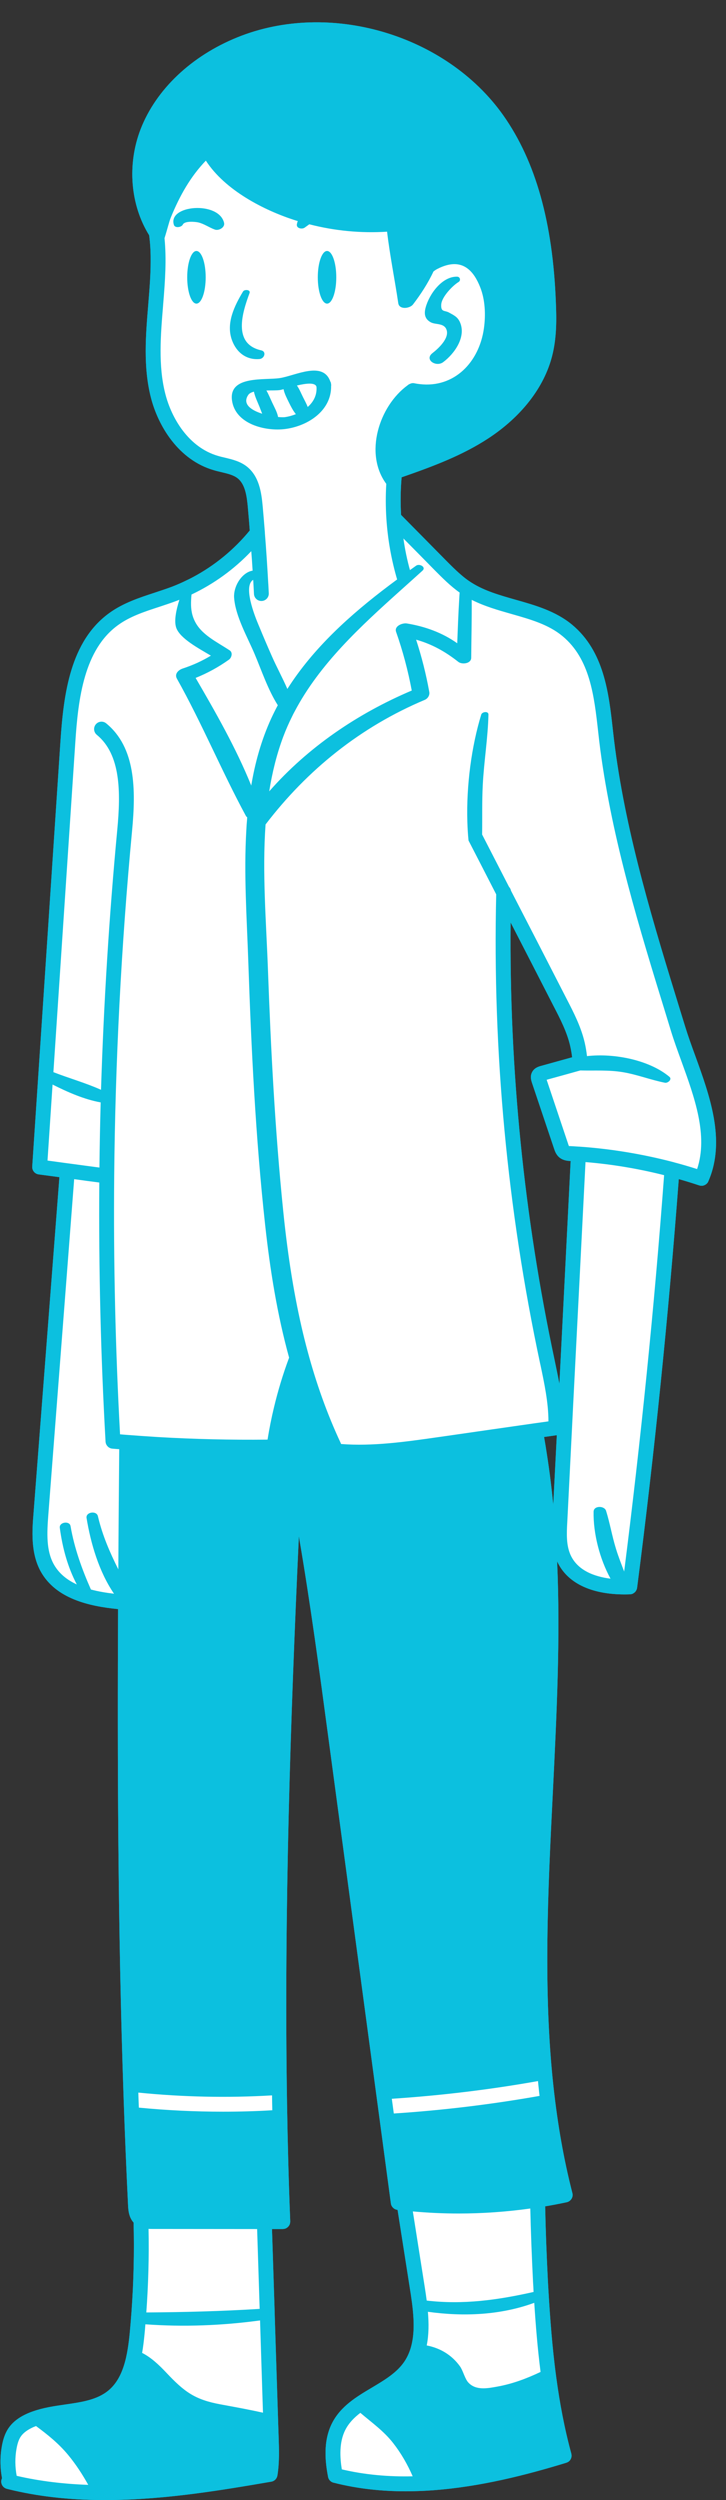
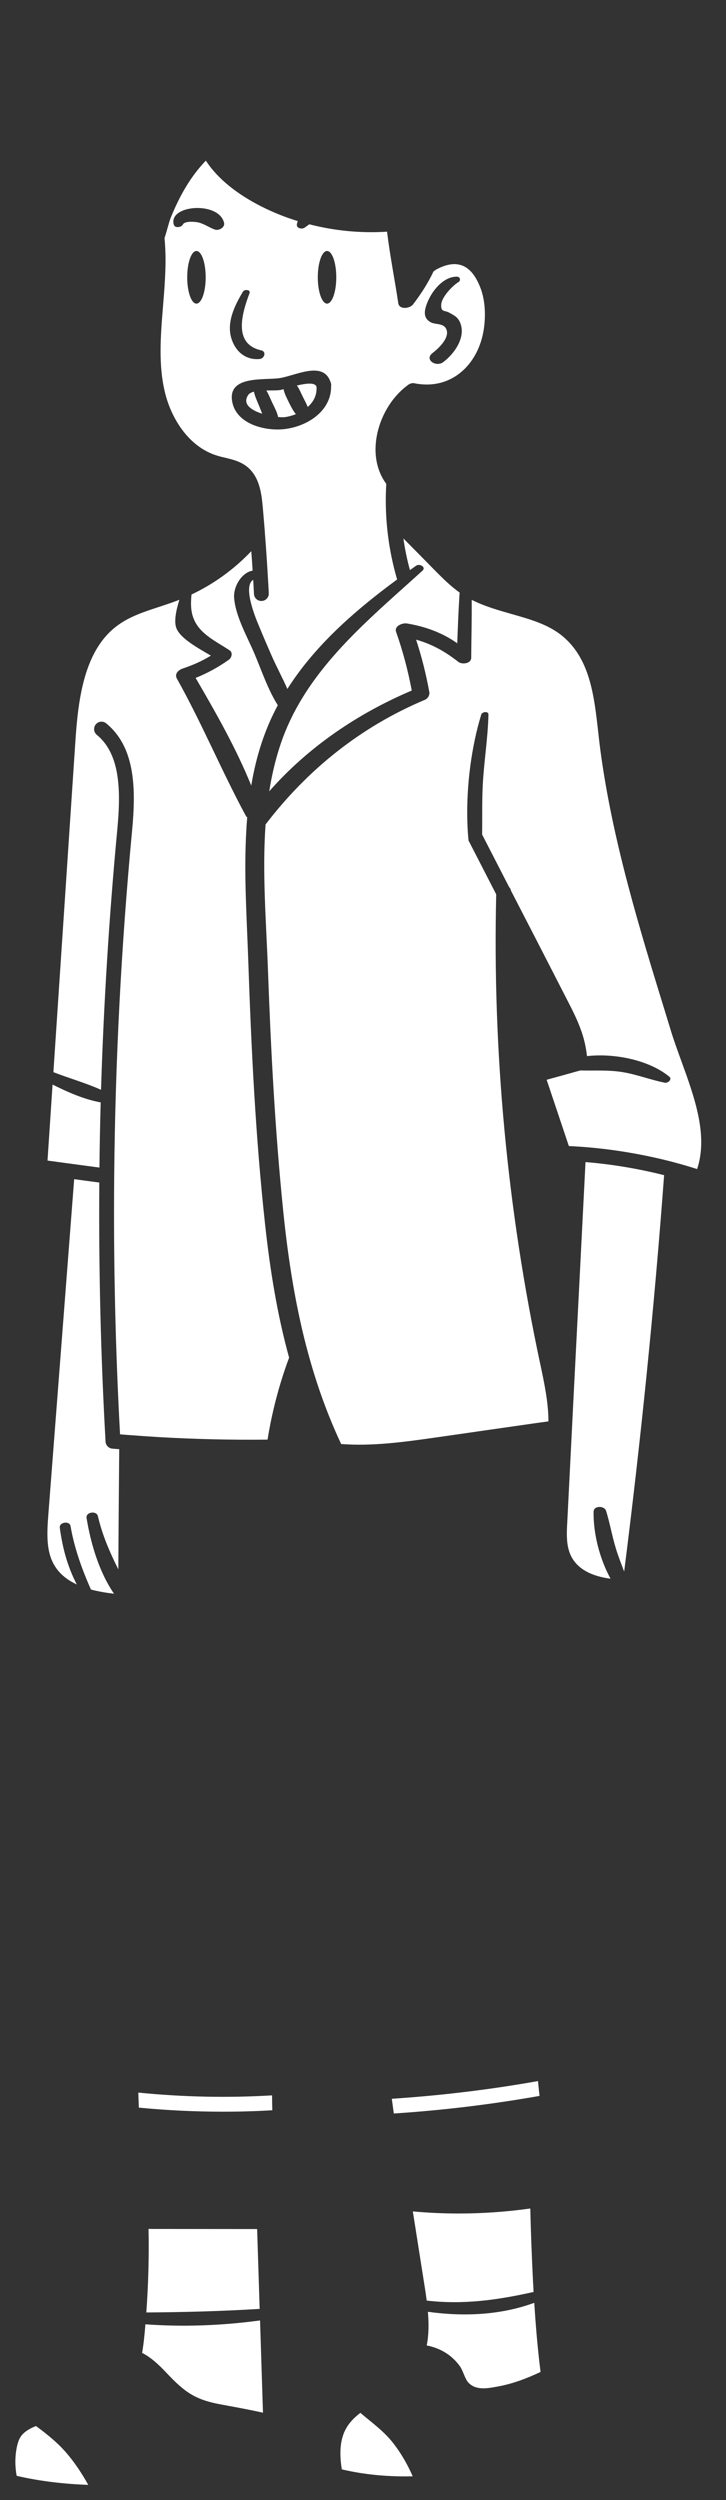
<svg xmlns="http://www.w3.org/2000/svg" fill="#000000" height="504.2" preserveAspectRatio="xMidYMid meet" version="1.1" viewBox="-0.1 -4.5 146.5 504.2" width="146.5" zoomAndPan="magnify">
  <rect x="-0.1" y="-4.5" width="146.5" height="504.2" fill="#333333" stroke="none" />
  <g id="surface1">
    <g id="change1_1">
-       <path d="m111.88 270.12l-0.06-0.3c-6.18-28.98-9.16-58.64-8.88-88.28 2.9 5.63 5.8 11.26 8.68 16.89 1.33 2.56 2.7 5.22 3.34 8.02 0.16 0.73 0.3 1.48 0.39 2.28-2.07 0.58-4.14 1.15-6.2 1.72l-0.17 0.05c-0.39 0.11-1.32 0.38-1.75 1.31-0.38 0.8-0.13 1.57-0.02 1.96l4.49 13.37c0.16 0.48 0.42 1.29 1.15 1.85 0.74 0.57 1.59 0.63 2.2 0.67-0.75 15-1.51 29.97-2.27 44.96-0.27-1.51-0.59-3.01-0.9-4.5zm-0.34 28.89c-0.33-3.46-0.75-6.8-1.26-10.08-0.17-1.17-0.37-2.38-0.59-3.62 0.69-0.1 1.36-0.19 2.06-0.29l0.48-0.07h0.01 0.02zm28.67-90.54c-0.76-2.07-1.47-4.04-2.05-5.93l-1-3.24c-5.28-17.15-10.75-34.88-13.15-52.94-0.16-1.19-0.3-2.42-0.44-3.66-0.82-7.42-1.77-15.84-8.23-21.21-3.31-2.74-7.41-3.91-11.38-5.03-3.23-0.92-6.304-1.79-8.925-3.46-0.07-0.04-0.148-0.09-0.219-0.14-0.66-0.43-1.281-0.91-1.878-1.43-1.09-0.93-2.122-1.97-3.192-3.05-2.969-3.01-5.941-6.03-8.91-9.028-0.148-2.563-0.109-5.102 0.109-7.59 6.461-2.242 12.262-4.434 17.473-7.84 6.702-4.391 11.292-10.301 12.902-16.652 0.94-3.668 0.89-7.469 0.75-10.75-0.61-16.149-4.08-28.489-10.61-37.75-11.554-16.34-35.124-23.258-53.663-15.739-9.301 3.77-16.41 10.52-19.52 18.52-2.75 7.109-2.089 15.269 1.719 21.39 0.039 0.239 0.07 0.489 0.09 0.739 0.172 1.511 0.23 3.05 0.211 4.629 0 2.613-0.211 5.324-0.449 8.211l-0.032 0.421c-0.511 6.18-1.039 12.559 0.532 18.731 1.457 5.73 5.558 12.59 12.699 14.656 0.5 0.152 1.019 0.274 1.539 0.395 1.25 0.297 2.441 0.578 3.269 1.238 1.52 1.199 1.852 3.57 2.063 5.891l0.008 0.121c0.129 1.507 0.269 3.007 0.371 4.517-3.18 3.88-7.09 7.08-11.469 9.41-0.453 0.24-0.902 0.47-1.363 0.68-0.93 0.46-1.879 0.87-2.84 1.24-1.137 0.43-2.34 0.82-3.508 1.21-3.121 1.02-6.34 2.08-9.121 4.08-7.93 5.7-9.258 16.36-9.898 25.91-1.891 28.58-3.793 57.16-5.692 85.74-0.059 0.79 0.512 1.48 1.289 1.59l4.192 0.56-5.219 67.78c-0.274 3.36-0.633 7.97 1.449 11.74 3.059 5.5 9.731 7.02 15.61 7.59-0.129 29.25-0.09 63.71 1.128 98.87v0.05c0.243 7.08 0.543 14.23 0.883 21.26 0.047 0.94 0.117 2.43 1.117 3.54 0.161 5.98 0.012 12.07-0.429 18.15-0.051 0.7-0.11 1.41-0.168 2.11-0.063 0.72-0.121 1.44-0.192 2.16-0.101 1.01-0.218 2.01-0.378 2.99-0.102 0.64-0.223 1.26-0.36 1.87-0.613 2.64-1.633 4.99-3.512 6.56-2.3 1.93-5.449 2.38-8.781 2.86-2.129 0.31-4.32 0.62-6.398 1.35-0.41 0.13-0.809 0.29-1.199 0.46-0.359 0.16-0.711 0.33-1.031 0.51-1.199 0.67-2.121 1.47-2.769 2.42-0.852 1.24-1.18 2.66-1.351 3.61-0.391 2.14-0.379 4.37 0.023 6.52-0.062 0.09-0.094 0.2-0.121 0.31-0.199 0.81 0.301 1.62 1.098 1.82l0.359 0.09c5.793 1.43 11.71 2.06 17.614 2.16 0.617 0.01 1.25 0.02 1.867 0.02 0.371 0 0.75 0 1.121-0.01 11.449-0.12 22.66-2.03 32.391-3.7h0.011c0.457-0.08 0.84-0.36 1.047-0.74 0.051-0.08 0.082-0.16 0.11-0.24 0.031-0.09 0.062-0.17 0.07-0.27 0-0.01 0.012-0.02 0.012-0.04 0.41-2.59 0.32-5.19 0.238-7.71l-0.09-2.73-0.039-1.21v-0.01l-0.641-20.02-0.058-2.07-0.512-15.91h2.18c0.023 0 0.043 0 0.062-0.01 0.098 0 0.2-0.01 0.289-0.04 0.219-0.04 0.411-0.14 0.571-0.28 0.058-0.04 0.121-0.09 0.16-0.14 0.019-0.01 0.039-0.03 0.039-0.05 0.109-0.12 0.199-0.25 0.262-0.4 0.027-0.07 0.05-0.13 0.058-0.2 0.039-0.12 0.059-0.25 0.059-0.38v-0.06c-0.309-7.82-0.52-15.88-0.649-23.97v-0.04-0.07c-0.609-38.46 0.7-77.28 2.391-114.08 2.348 13.68 4.199 27.52 6.008 41.02l9.953 74.1 0.039 0.29 2.559 19.08c0 0.02 0 0.05 0.011 0.07 0.008 0.09 0.028 0.19 0.059 0.27 0.019 0.06 0.039 0.12 0.07 0.17 0.102 0.2 0.231 0.37 0.399 0.51 0.07 0.06 0.14 0.11 0.211 0.15 0.082 0.05 0.16 0.09 0.25 0.11 0.089 0.03 0.179 0.06 0.269 0.07 0.031 0 0.063 0.01 0.09 0.01l2.551 16.28c0.09 0.54 0.172 1.08 0.242 1.62 0.109 0.72 0.199 1.44 0.27 2.16 0.257 2.48 0.289 4.91-0.223 7.08-0.098 0.44-0.227 0.87-0.379 1.29-0.281 0.78-0.641 1.51-1.109 2.2-1.52 2.23-3.95 3.68-6.532 5.22-3.097 1.84-6.297 3.74-8.047 7.18-1.851 3.65-1.363 7.86-0.812 10.75 0 0.02 0.012 0.04 0.012 0.07 0.007 0.08 0.039 0.17 0.07 0.25 0.008 0.01 0.008 0.03 0.02 0.05 0.019 0.07 0.058 0.13 0.097 0.19 0.043 0.07 0.082 0.14 0.141 0.2 0.012 0.01 0.012 0.01 0.019 0.02 0.051 0.06 0.11 0.12 0.18 0.17 0.063 0.05 0.121 0.1 0.191 0.14 0.012 0 0.012 0 0.02 0.01 0.051 0.03 0.109 0.05 0.172 0.08 0.058 0.02 0.117 0.04 0.187 0.06 0.043 0.01 0.09 0.02 0.133 0.03 4.77 1.21 9.617 1.71 14.449 1.71 0.86 0 1.719-0.02 2.578-0.05 0.95-0.03 1.891-0.08 2.833-0.15 9.66-0.7 18.972-3.11 26.862-5.52 0.02-0.01 0.05-0.01 0.07-0.02 0.02 0 0.04-0.01 0.04-0.02 0.09-0.02 0.16-0.05 0.24-0.09 0.22-0.1 0.4-0.25 0.54-0.44 0-0.01 0-0.01 0.01-0.02 0.09-0.12 0.16-0.26 0.21-0.4 0.05-0.16 0.08-0.32 0.08-0.48 0-0.07-0.01-0.14-0.03-0.22 0-0.05-0.01-0.11-0.02-0.17-1.37-5.01-2.32-10.1-3.01-15.15-0.11-0.82-0.22-1.65-0.32-2.47-0.7-5.83-1.09-11.61-1.4-17.2-0.27-5.42-0.46-10.36-0.55-15.07 1.52-0.25 2.96-0.53 4.36-0.83 0.02 0 0.03-0.01 0.05-0.01 0.25-0.07 0.47-0.19 0.64-0.36 0.25-0.22 0.41-0.52 0.47-0.84 0.01-0.1 0.02-0.19 0.02-0.29 0-0.07-0.01-0.14-0.02-0.21 0-0.02 0-0.05-0.02-0.08 0-0.02 0-0.03-0.01-0.05 0-0.02-0.01-0.03-0.01-0.05-1.73-6.75-2.96-13.75-3.8-21.39-2.13-19.45-1.11-39.75-0.13-59.38 0.75-15.32 1.55-31.11 0.86-46.6 1.97 4.33 6.78 6.68 13.63 6.68 0.33 0 0.67-0.01 1.01-0.02 0.2 0 0.4-0.04 0.58-0.11 0.03-0.02 0.08-0.03 0.11-0.06 0.06-0.03 0.13-0.07 0.17-0.11 0.08-0.05 0.14-0.1 0.21-0.16 0.02-0.01 0.02-0.03 0.04-0.05 0.05-0.06 0.11-0.12 0.14-0.19 0.06-0.06 0.09-0.13 0.11-0.2 0.03-0.03 0.04-0.06 0.05-0.1 0.03-0.06 0.04-0.12 0.06-0.19 0.01-0.03 0.02-0.06 0.02-0.1 0.01-0.01 0.01-0.03 0.01-0.04 3.52-27.31 6.34-55.03 8.41-82.43 1.39 0.39 2.77 0.82 4.12 1.27l0.12 0.03c0.12 0.03 0.24 0.05 0.35 0.05 0.27 0 0.52-0.07 0.74-0.2 0.04-0.02 0.09-0.05 0.12-0.08 0.08-0.04 0.14-0.09 0.19-0.15 0.06-0.06 0.13-0.13 0.19-0.21 0.03-0.05 0.06-0.1 0.09-0.16 0.03-0.08 0.07-0.15 0.1-0.23 3.49-8.17 0.2-17.18-2.68-25.15" fill="#0cc0df" />
-     </g>
+       </g>
    <g id="change1_2">
-       <path d="m41.406 51.43c0 2.929-0.828 5.308-1.871 5.308-1.027 0-1.859-2.379-1.859-5.308 0-2.93 0.832-5.309 1.859-5.309 1.043 0 1.871 2.379 1.871 5.309zm3.711-10.981c0.219 0.942-1.101 1.641-1.871 1.352-1.141-0.41-2.16-1.168-3.348-1.442-0.632-0.136-2.73-0.339-3.101 0.43-0.281 0.57-1.582 0.781-1.809 0.063-1.281-4.032 9.09-4.864 10.129-0.403zm1.59 23.66c-1.242-3.398 0.5-6.929 2.231-9.808 0.289-0.492 1.578-0.391 1.32 0.308-1.453 3.903-3.473 10.25 2.347 11.551 1.122 0.25 0.653 1.649-0.3 1.75-2.668 0.25-4.688-1.308-5.598-3.801zm3.289 11.043c0.211-0.324 0.629-0.519 1.141-0.664 0.218 1.051 0.73 2.071 1.129 3.063 0.179 0.461 0.351 0.929 0.539 1.39-2.207-0.703-4.067-1.941-2.809-3.789zm6.359-0.98c0.161-0.02 0.422-0.094 0.762-0.184 0.188 0.934 0.68 1.852 1.078 2.672 0.403 0.82 0.832 1.66 1.41 2.371-0.707 0.278-1.437 0.481-2.148 0.59-0.301 0.051-0.82 0.039-1.441-0.019-0.188-1-0.75-1.961-1.168-2.864-0.383-0.808-0.731-1.699-1.192-2.488 1.051-0.02 2.082 0.012 2.699-0.078zm7.411-0.652c0.121 1.679-0.618 3.05-1.77 4.058-0.269-0.676-0.621-1.328-0.949-1.976-0.371-0.731-0.719-1.629-1.231-2.352 1.832-0.43 3.711-0.672 3.95 0.27zm-6.348 8.511c4.617-0.582 9.387-3.703 9.297-8.691 0.031-0.129 0.023-0.281-0.02-0.438-0.007-0.179-0.058-0.332-0.14-0.453-1.477-4.211-7.047-1.187-10.157-0.699-3.023 0.48-10.382-0.598-9.683 4.512 0.652 4.777 6.723 6.269 10.703 5.769zm6.609-30.601c0-2.93 0.84-5.309 1.871-5.309 1.028 0 1.86 2.379 1.86 5.309 0 2.929-0.832 5.308-1.86 5.308-1.031 0-1.871-2.379-1.871-5.308zm21.758 6.109c0.731-2.73 3.313-6.289 6.34-6.238 0.621 0.008 0.82 0.769 0.301 1.082-1.141 0.687-3.371 2.957-3.488 4.508-0.11 1.621 0.679 1.16 1.55 1.64 0.969 0.539 1.719 0.852 2.207 1.91 1.36 2.981-1.09 6.411-3.379 8.11-1.429 1.058-3.859-0.52-2.14-1.84 1.14-0.883 3.562-3.07 2.781-4.828-0.559-1.262-2.191-0.863-3.141-1.383-1.238-0.68-1.359-1.73-1.031-2.961zm54.785 173.74c-1.52-0.49-3.09-0.95-4.66-1.36 0-0.01 0-0.01-0.01-0.01-6.28-1.65-12.72-2.72-19.16-3.16h-0.12c-0.05-0.01-0.12-0.01-0.12-0.01-0.45-0.03-0.88-0.06-1.3-0.08-0.18-0.01-0.46-0.03-0.47 0-0.07-0.08-0.16-0.36-0.19-0.47l-4.33-12.92c2.27-0.63 4.53-1.24 6.79-1.88 2.89 0.08 5.71-0.14 8.66 0.36 2.88 0.49 5.58 1.56 8.43 2.12 0.56 0.11 1.51-0.68 0.89-1.2-3.97-3.32-10.97-4.81-16.63-4.17-0.11-0.95-0.26-1.85-0.46-2.72-0.73-3.17-2.25-6.12-3.6-8.73-3.74-7.3-7.5-14.61-11.28-21.92-0.05-0.29-0.19-0.55-0.39-0.76l-5.432-10.56c0.05-3.32-0.04-6.65 0.128-9.95 0.239-4.76 1.039-9.48 1.149-14.24 0.023-0.75-1.277-0.59-1.457 0-1.942 6.35-3.02 14.24-2.801 21.6 0.039 1.29 0.109 2.56 0.238 3.8l2.453 4.76 3.132 6.1c-0.753 31.72 2.24 63.53 8.85 94.56l0.07 0.3c0.8 3.79 1.62 7.69 1.62 11.42-0.95 0.13-1.91 0.27-2.86 0.4-5.8 0.83-11.605 1.66-17.405 2.5l-2.18 0.31c-6.379 0.91-12.969 1.85-19.398 1.36-0.02-0.06-0.039-0.12-0.071-0.19-2.808-6-4.988-12.21-6.691-18.55-0.43-1.59-0.828-3.19-1.199-4.8-1.77-7.72-2.918-15.6-3.719-23.5-1.649-16.18-2.492-32.48-3.082-48.73-0.34-9.39-1.168-19.44-0.477-29.18 8.457-11.06 19.2-19.69 32.129-25.13 0.61-0.26 1.031-0.93 0.91-1.59-0.652-3.61-1.531-7.09-2.66-10.55 3.121 0.88 5.789 2.33 8.52 4.48 0.73 0.58 2.59 0.38 2.601-0.83 0.028-3.89 0.129-7.79 0.098-11.68 2.57 1.3 5.354 2.09 8.054 2.86 3.84 1.09 7.46 2.12 10.27 4.46 5.55 4.6 6.38 12.04 7.19 19.24 0.14 1.26 0.28 2.5 0.44 3.71 2.44 18.32 7.94 36.17 13.26 53.43l0.99 3.24c0.6 1.96 1.33 3.96 2.1 6.08 2.68 7.38 5.43 14.99 3.18 21.78zm-14.72 81.17c-0.58-1.54-1.19-3.06-1.66-4.62-0.78-2.52-1.21-5.12-1.99-7.63-0.34-1.06-2.5-1.08-2.52 0.18-0.08 4.36 1.21 9.48 3.42 13.51-3.23-0.41-6.75-1.65-8.14-4.95-0.35-0.85-0.57-1.83-0.64-3-0.07-1.11-0.02-2.3 0.05-3.44l0.95-18.86 0.25-5.04c0.83-16.25 1.66-32.48 2.48-48.73 5.35 0.44 10.66 1.33 15.86 2.64-1.97 26.56-4.7 53.44-8.06 79.94zm-18.64-98.68l4.49 13.37c0.16 0.48 0.42 1.29 1.15 1.85 0.74 0.57 1.59 0.63 2.2 0.67-0.75 15-1.51 29.97-2.27 44.96-0.27-1.51-0.59-3.01-0.9-4.5l-0.06-0.3c-6.18-28.98-9.16-58.64-8.88-88.28 2.9 5.63 5.8 11.26 8.68 16.89 1.33 2.56 2.7 5.22 3.34 8.02 0.16 0.73 0.3 1.48 0.39 2.28-2.07 0.58-4.14 1.15-6.2 1.72l-0.17 0.05c-0.39 0.11-1.32 0.38-1.75 1.31-0.38 0.8-0.13 1.57-0.02 1.96zm3.07 75.16c-0.17-1.17-0.37-2.38-0.59-3.62 0.69-0.1 1.36-0.19 2.06-0.29l0.48-0.07h0.01 0.02l-0.72 14.06c-0.33-3.46-0.75-6.8-1.26-10.08zm-41.405 204.59c-0.379-2.37-0.57-5.45 0.703-7.95 0.699-1.38 1.77-2.48 3.039-3.45 2.281 1.95 4.699 3.64 6.621 6.1 1.61 2.06 2.899 4.32 3.938 6.7-4.778 0.11-9.59-0.29-14.301-1.4zm14.332-52.02c3.078 0.28 6.168 0.42 9.258 0.42 4.82 0 9.655-0.34 14.445-1.01 0.1 4.63 0.29 9.49 0.55 14.79 0.05 0.68 0.08 1.36 0.11 2.04-7.25 1.63-14.172 2.6-21.562 1.74-0.11-0.83-0.231-1.66-0.36-2.49zm3.039 20.24c7.18 1 14.644 0.69 21.464-1.81 0.29 4.57 0.67 9.23 1.27 13.94-2.82 1.34-5.7 2.42-8.8 2.97-1.883 0.34-4.254 0.81-5.762-0.82-0.703-0.74-1.082-2.41-1.68-3.25-1.672-2.35-4.07-3.73-6.73-4.24 0.437-2.16 0.437-4.46 0.238-6.79zm-7.281-42.96c9.883-0.65 19.801-1.84 29.495-3.57 0.05 0.5 0.09 0.99 0.15 1.48 0.05 0.51 0.1 1.01 0.17 1.51-9.675 1.71-19.553 2.91-29.413 3.55zm-75.699 76.04c-0.34-1.81-0.359-3.69-0.027-5.49 0.199-1.09 0.469-1.87 0.867-2.45 0.512-0.74 1.34-1.35 2.539-1.89 0.172-0.07 0.344-0.14 0.523-0.21 2.328 1.72 4.539 3.49 6.449 5.79 1.559 1.88 2.899 3.93 4.09 6.07-4.852-0.17-9.699-0.72-14.441-1.82zm41.652-73.44c-5.66 0-11.352-0.27-17-0.82-0.02-0.58-0.043-1.15-0.063-1.72-0.019-0.44-0.027-0.87-0.039-1.31 8.969 0.9 18.039 1.09 26.981 0.56 0.008 0.48 0.008 0.96 0.019 1.44 0.012 0.52 0.02 1.04 0.032 1.56-3.293 0.2-6.61 0.29-9.93 0.29zm-15.043 23.63c0.293 0.02 0.563 0.02 0.801 0.02l21.109 0.02 0.512 16.1c-7.629 0.47-15.219 0.67-22.871 0.72 0.41-5.65 0.562-11.3 0.449-16.86zm3.543 28.96c-1.5-1.59-3.07-3.05-4.84-3.94 0.207-1.18 0.348-2.38 0.469-3.58 0.07-0.73 0.141-1.46 0.191-2.19 7.68 0.56 15.508 0.26 23.137-0.78l0.59 18.61c-2.84-0.64-5.688-1.15-8.559-1.68-5.211-0.96-7.301-2.52-10.988-6.44zm-9.293-189.2c-0.937-17.22-1.34-34.74-1.18-52.09 0.211-23.07 1.422-46.48 3.602-69.57 0.801-8.41 0.719-16.86-5.211-21.72-0.641-0.53-1.578-0.44-2.109 0.2-0.52 0.64-0.43 1.59 0.211 2.11 4.839 3.98 4.839 11.54 4.128 19.13-1.64 17.4-2.738 34.98-3.281 52.46-3.09-1.39-6.48-2.34-9.609-3.56 1.48-22.18 2.949-44.34 4.422-66.52 0.578-8.86 1.789-18.73 8.648-23.66 2.402-1.74 5.27-2.68 8.309-3.67 1.191-0.4 2.433-0.8 3.633-1.26 0.14-0.05 0.269-0.1 0.41-0.16-0.672 2.14-1.133 4.38-0.602 5.74 0.832 2.12 4.481 4.06 6.961 5.53-1.789 1.08-3.609 1.91-5.672 2.59-0.859 0.28-1.73 1.07-1.187 2.05 5.058 9.02 9 18.58 13.898 27.64 0.07 0.13 0.172 0.24 0.289 0.33-0.008 0.14-0.027 0.28-0.027 0.41-0.07 0.73-0.121 1.47-0.153 2.2-0.519 8.8 0.102 17.78 0.391 26.27 0.609 17.79 1.469 35.65 3.41 53.35 0.992 9.05 2.43 18.03 4.832 26.74-1.23 3.29-2.25 6.67-3.062 10.07-0.508 2.11-0.938 4.28-1.289 6.46-7.352 0.08-14.762-0.09-22.11-0.52-2.07-0.13-4.129-0.27-6.191-0.43-0.488-0.04-0.981-0.07-1.461-0.12zm-0.348 27.24c-1.679-3.37-3.199-6.79-4.121-10.73-0.281-1.19-2.5-0.84-2.289 0.38 0.84 5.09 2.481 10.79 5.539 15.26-1.59-0.19-3.168-0.45-4.66-0.85-1.82-4.12-3.34-8.33-4.109-12.78-0.192-1.15-2.332-0.82-2.172 0.34 0.543 4.04 1.57 7.87 3.433 11.42-1.972-0.91-3.601-2.2-4.652-4.08-1.519-2.75-1.391-6.17-1.09-10.04l5.211-67.62c1.688 0.24 3.379 0.46 5.071 0.68-0.133 17.4 0.289 34.94 1.257 52.19v0.07c0 0.04 0.012 0.08 0.02 0.11 0 0.05 0.012 0.1 0.023 0.15 0.02 0.08 0.039 0.15 0.067 0.21 0.031 0.08 0.062 0.15 0.113 0.21 0.008 0.03 0.02 0.05 0.027 0.06 0.043 0.06 0.082 0.12 0.141 0.17 0 0.01 0.012 0.02 0.019 0.03 0.063 0.07 0.122 0.12 0.192 0.17 0.051 0.05 0.109 0.09 0.18 0.11 0.031 0.03 0.058 0.05 0.101 0.06 0.047 0.03 0.098 0.05 0.149 0.06 0.031 0.01 0.07 0.02 0.109 0.03 0.062 0.02 0.121 0.03 0.18 0.03 0.019 0.01 0.031 0.01 0.05 0.01 0.039 0 0.09 0.01 0.129 0.01 0.422 0.04 0.84 0.07 1.262 0.1-0.07 8.08-0.141 16.16-0.18 24.24zm-14.289-82.45c0.34-5.11 0.68-10.22 1.02-15.33 3.078 1.54 6.34 2.99 9.707 3.6-0.117 4.39-0.207 8.77-0.25 13.14-2.078-0.27-4.18-0.56-6.27-0.84-0.027 0-0.058-0.01-0.09-0.01zm29.059-114.16c4.519-2.14 8.609-5.1 12.058-8.74 0.102 1.29 0.192 2.61 0.27 3.93-1.129 0.17-2.168 1.05-2.867 2.19-0.59 0.97-0.93 2.12-0.871 3.2 0.238 3.76 2.711 8.03 4.148 11.44 1.422 3.37 2.68 7.16 4.672 10.31-0.469 0.87-0.91 1.76-1.332 2.67-1.977 4.32-3.25 8.87-4.027 13.53-3.032-7.5-7.2-14.8-11.223-21.71 2.383-0.96 4.582-2.16 6.723-3.68 0.539-0.39 0.828-1.41 0.168-1.86-2.629-1.75-5.801-3.17-7.129-6.05-0.641-1.37-0.739-2.72-0.672-4.09 0.012-0.38 0.043-0.76 0.082-1.14zm11.18-25.791c-1.36-1.078-3-1.457-4.461-1.808-0.461-0.11-0.918-0.211-1.379-0.352-5.93-1.719-9.379-7.597-10.629-12.519-1.453-5.68-0.942-11.809-0.453-17.739l0.031-0.429c0.391-4.703 0.68-8.981 0.262-13.223 0.539-1.68 0.929-3.328 1.25-4.117 1.847-4.539 4.039-8.344 7.09-11.52 3.89 6 11.73 10.008 17.988 12.02 0.191 0.058 0.379 0.117 0.57 0.168-0.09 0.199-0.148 0.422-0.191 0.64-0.149 0.829 1.031 1.059 1.562 0.692 0.321-0.223 0.629-0.461 0.949-0.684 5.11 1.321 10.43 1.832 15.692 1.492 0.57 4.84 1.558 9.68 2.258 14.422 0.199 1.368 2.339 1.078 2.972 0.258 1.547-2.019 3.02-4.269 4.129-6.648 0.25-0.203 0.508-0.379 0.77-0.512 0.328-0.172 0.648-0.32 0.961-0.441 4.347-1.739 6.488 1.05 7.707 4.14 1 2.531 1.121 5.563 0.75 8.242-0.938 6.84-5.969 12.09-12.938 11.282-0.379-0.043-0.769-0.102-1.172-0.184-0.277-0.059-0.629 0.02-0.929 0.184-0.051 0.007-0.098 0.039-0.141 0.066-0.02 0.012-0.027 0.02-0.047 0.039-0.062 0.031-0.121 0.082-0.18 0.133-5.781 4.219-8.8 13.801-4.3 19.879-0.141 2.312-0.133 4.648 0.019 7 0.27 4.19 1.008 8.31 2.168 12.28-0.527 0.39-1.047 0.78-1.57 1.17-7.86 5.92-15.317 12.62-20.578 20.91-0.969-2.24-2.172-4.43-3.129-6.61-0.86-1.95-1.703-3.91-2.512-5.88-0.141-0.35-3.008-6.7-1.781-8.95 0.133-0.24 0.301-0.44 0.531-0.57 0.051 0.94 0.102 1.89 0.152 2.84v0.01c0.04 0.8 0.7 1.42 1.489 1.42h0.078c0.832-0.04 1.473-0.75 1.422-1.58l-0.09-1.77c0-0.04 0-0.08-0.012-0.12-0.199-3.52-0.418-6.97-0.687-10.27v-0.02-0.11c-0.133-1.71-0.282-3.418-0.43-5.129l-0.012-0.121c-0.258-2.852-0.738-6.039-3.179-7.981zm33.449 22.771c0.66-0.59 1.32-1.19 1.972-1.78 0.809-0.73-0.601-1.5-1.281-1.01-0.41 0.29-0.832 0.59-1.242 0.89-0.578-2.09-1.02-4.22-1.32-6.38 2.113 2.13 4.203 4.25 6.3 6.39 1.563 1.57 3.161 3.19 5.043 4.52-0.031 0.44-0.062 0.88-0.082 1.32-0.179 2.97-0.289 5.94-0.398 8.91-3-2.13-6.461-3.39-10.172-4-0.859-0.14-2.59 0.5-2.168 1.7 1.367 3.89 2.399 7.79 3.16 11.83-10.941 4.64-20.933 11.42-28.761 20.33 0.601-3.77 1.5-7.46 2.828-11.01 0.531-1.41 1.133-2.78 1.793-4.1 0.16-0.34 0.328-0.67 0.507-0.99 5.063-9.62 13.293-17.17 21.391-24.44 0.82-0.73 1.629-1.46 2.43-2.18zm57.034 96.09c-0.76-2.07-1.47-4.04-2.05-5.93l-1-3.24c-5.28-17.15-10.75-34.88-13.15-52.94-0.16-1.19-0.3-2.42-0.44-3.66-0.82-7.42-1.77-15.84-8.23-21.21-3.31-2.74-7.41-3.91-11.38-5.03-3.23-0.92-6.304-1.79-8.925-3.46-0.07-0.04-0.148-0.09-0.219-0.14-0.66-0.43-1.281-0.91-1.878-1.43-1.09-0.93-2.122-1.97-3.192-3.05-2.969-3.01-5.941-6.03-8.91-9.028-0.148-2.563-0.109-5.102 0.109-7.59 6.461-2.242 12.262-4.434 17.473-7.84 6.702-4.391 11.292-10.301 12.902-16.652 0.94-3.668 0.89-7.469 0.75-10.75-0.61-16.149-4.08-28.489-10.61-37.75-11.554-16.34-35.124-23.258-53.663-15.739-9.301 3.77-16.41 10.52-19.52 18.52-2.75 7.109-2.089 15.269 1.719 21.39 0.039 0.239 0.07 0.489 0.09 0.739 0.172 1.511 0.23 3.05 0.211 4.629 0 2.613-0.211 5.324-0.449 8.211l-0.032 0.421c-0.511 6.18-1.039 12.559 0.532 18.731 1.457 5.73 5.558 12.59 12.699 14.656 0.5 0.152 1.019 0.274 1.539 0.395 1.25 0.297 2.441 0.578 3.269 1.238 1.52 1.199 1.852 3.57 2.063 5.891l0.008 0.121c0.129 1.507 0.269 3.007 0.371 4.517-3.18 3.88-7.09 7.08-11.469 9.41-0.453 0.24-0.902 0.47-1.363 0.68-0.93 0.46-1.879 0.87-2.84 1.24-1.137 0.43-2.34 0.82-3.508 1.21-3.121 1.02-6.34 2.08-9.121 4.08-7.93 5.7-9.258 16.36-9.898 25.91-1.891 28.58-3.793 57.16-5.692 85.74-0.059 0.79 0.512 1.48 1.289 1.59l4.192 0.56-5.219 67.78c-0.274 3.36-0.633 7.97 1.449 11.74 3.059 5.5 9.731 7.02 15.61 7.59-0.129 29.25-0.09 63.71 1.128 98.87v0.05c0.243 7.08 0.543 14.23 0.883 21.26 0.047 0.94 0.117 2.43 1.117 3.54 0.161 5.98 0.012 12.07-0.429 18.15-0.051 0.7-0.11 1.41-0.168 2.11-0.063 0.72-0.121 1.44-0.192 2.16-0.101 1.01-0.218 2.01-0.378 2.99-0.102 0.64-0.223 1.26-0.36 1.87-0.613 2.64-1.633 4.99-3.512 6.56-2.3 1.93-5.449 2.38-8.781 2.86-2.129 0.31-4.32 0.62-6.398 1.35-0.41 0.13-0.809 0.29-1.199 0.46-0.359 0.16-0.711 0.33-1.031 0.51-1.199 0.67-2.121 1.47-2.769 2.42-0.852 1.24-1.18 2.66-1.351 3.61-0.391 2.14-0.379 4.37 0.023 6.52-0.062 0.09-0.094 0.2-0.121 0.31-0.199 0.81 0.301 1.62 1.098 1.82l0.359 0.09c5.793 1.43 11.71 2.06 17.614 2.16 0.617 0.01 1.25 0.02 1.867 0.02 0.371 0 0.75 0 1.121-0.01 11.449-0.12 22.66-2.03 32.391-3.7h0.011c0.457-0.08 0.84-0.36 1.047-0.74 0.051-0.08 0.082-0.16 0.11-0.24 0.031-0.09 0.062-0.17 0.07-0.27 0-0.01 0.012-0.02 0.012-0.04 0.41-2.59 0.32-5.19 0.238-7.71l-0.09-2.73-0.039-1.21v-0.01l-0.641-20.02-0.058-2.07-0.512-15.91h2.18c0.023 0 0.043 0 0.062-0.01 0.098 0 0.2-0.01 0.289-0.04 0.219-0.04 0.411-0.14 0.571-0.28 0.058-0.04 0.121-0.09 0.16-0.14 0.019-0.01 0.039-0.03 0.039-0.05 0.109-0.12 0.199-0.25 0.262-0.4 0.027-0.07 0.05-0.13 0.058-0.2 0.039-0.12 0.059-0.25 0.059-0.38v-0.06c-0.309-7.82-0.52-15.88-0.649-23.97v-0.04-0.07c-0.609-38.46 0.7-77.28 2.391-114.08 2.348 13.68 4.199 27.52 6.008 41.02l9.953 74.1 0.039 0.29 2.559 19.08c0 0.02 0 0.05 0.011 0.07 0.008 0.09 0.028 0.19 0.059 0.27 0.019 0.06 0.039 0.12 0.07 0.17 0.102 0.2 0.231 0.37 0.399 0.51 0.07 0.06 0.14 0.11 0.211 0.15 0.082 0.05 0.16 0.09 0.25 0.11 0.089 0.03 0.179 0.06 0.269 0.07 0.031 0 0.063 0.01 0.09 0.01l2.551 16.28c0.09 0.54 0.172 1.08 0.242 1.62 0.109 0.72 0.199 1.44 0.27 2.16 0.257 2.48 0.289 4.91-0.223 7.08-0.098 0.44-0.227 0.87-0.379 1.29-0.281 0.78-0.641 1.51-1.109 2.2-1.52 2.23-3.95 3.68-6.532 5.22-3.097 1.84-6.297 3.74-8.047 7.18-1.851 3.65-1.363 7.86-0.812 10.75 0 0.02 0.012 0.04 0.012 0.07 0.007 0.08 0.039 0.17 0.07 0.25 0.008 0.01 0.008 0.03 0.02 0.05 0.019 0.07 0.058 0.13 0.097 0.19 0.043 0.07 0.082 0.14 0.141 0.2 0.012 0.01 0.012 0.01 0.019 0.02 0.051 0.06 0.11 0.12 0.18 0.17 0.063 0.05 0.121 0.1 0.191 0.14 0.012 0 0.012 0 0.02 0.01 0.051 0.03 0.109 0.05 0.172 0.08 0.058 0.02 0.117 0.04 0.187 0.06 0.043 0.01 0.09 0.02 0.133 0.03 4.77 1.21 9.617 1.71 14.449 1.71 0.86 0 1.719-0.02 2.578-0.05 0.95-0.03 1.891-0.08 2.833-0.15 9.66-0.7 18.972-3.11 26.862-5.52 0.02-0.01 0.05-0.01 0.07-0.02 0.02 0 0.04-0.01 0.04-0.02 0.09-0.02 0.16-0.05 0.24-0.09 0.22-0.1 0.4-0.25 0.54-0.44 0-0.01 0-0.01 0.01-0.02 0.09-0.12 0.16-0.26 0.21-0.4 0.05-0.16 0.08-0.32 0.08-0.48 0-0.07-0.01-0.14-0.03-0.22 0-0.05-0.01-0.11-0.02-0.17-1.37-5.01-2.32-10.1-3.01-15.15-0.11-0.82-0.22-1.65-0.32-2.47-0.7-5.83-1.09-11.61-1.4-17.2-0.27-5.42-0.46-10.36-0.55-15.07 1.52-0.25 2.96-0.53 4.36-0.83 0.02 0 0.03-0.01 0.05-0.01 0.25-0.07 0.47-0.19 0.64-0.36 0.25-0.22 0.41-0.52 0.47-0.84 0.01-0.1 0.02-0.19 0.02-0.29 0-0.07-0.01-0.14-0.02-0.21 0-0.02 0-0.05-0.02-0.08 0-0.02 0-0.03-0.01-0.05 0-0.02-0.01-0.03-0.01-0.05-1.73-6.75-2.96-13.75-3.8-21.39-2.13-19.45-1.11-39.75-0.13-59.38 0.75-15.32 1.55-31.11 0.86-46.6 1.97 4.33 6.78 6.68 13.63 6.68 0.33 0 0.67-0.01 1.01-0.02 0.2 0 0.4-0.04 0.58-0.11 0.03-0.02 0.08-0.03 0.11-0.06 0.06-0.03 0.13-0.07 0.17-0.11 0.08-0.05 0.14-0.1 0.21-0.16 0.02-0.01 0.02-0.03 0.04-0.05 0.05-0.06 0.11-0.12 0.14-0.19 0.06-0.06 0.09-0.13 0.11-0.2 0.03-0.03 0.04-0.06 0.05-0.1 0.03-0.06 0.04-0.12 0.06-0.19 0.01-0.03 0.02-0.06 0.02-0.1 0.01-0.01 0.01-0.03 0.01-0.04 3.52-27.31 6.34-55.03 8.41-82.43 1.39 0.39 2.77 0.82 4.12 1.27l0.12 0.03c0.12 0.03 0.24 0.05 0.35 0.05 0.27 0 0.52-0.07 0.74-0.2 0.04-0.02 0.09-0.05 0.12-0.08 0.08-0.04 0.14-0.09 0.19-0.15 0.06-0.06 0.13-0.13 0.19-0.21 0.03-0.05 0.06-0.1 0.09-0.16 0.03-0.08 0.07-0.15 0.1-0.23 3.49-8.17 0.2-17.18-2.68-25.15" fill="#0cc0df" />
-     </g>
+       </g>
    <g id="change2_1">
      <path d="m7.168 484.78c-0.18 0.07-0.352 0.14-0.523 0.21-1.199 0.54-2.027 1.15-2.539 1.89-0.399 0.58-0.668 1.36-0.867 2.45-0.332 1.8-0.312 3.68 0.027 5.49 4.742 1.1 9.589 1.65 14.441 1.82-1.191-2.14-2.531-4.19-4.09-6.07-1.91-2.3-4.121-4.07-6.449-5.79zm6.527-254.65c2.09 0.28 4.192 0.57 6.27 0.84 0.043-4.37 0.133-8.75 0.25-13.14-3.367-0.61-6.629-2.06-9.707-3.6-0.34 5.11-0.68 10.22-1.02 15.33l4.117 0.56c0.032 0 0.063 0.01 0.09 0.01zm8.871 57.53c-0.019 0-0.031 0-0.05-0.01-0.059 0-0.118-0.01-0.18-0.03-0.039-0.01-0.078-0.02-0.109-0.03-0.051-0.01-0.102-0.03-0.149-0.06-0.043-0.01-0.07-0.03-0.101-0.06-0.071-0.02-0.129-0.06-0.18-0.11-0.07-0.05-0.129-0.1-0.192-0.17-0.007-0.01-0.019-0.02-0.019-0.03-0.059-0.05-0.098-0.11-0.141-0.17-0.007-0.01-0.019-0.03-0.027-0.06-0.051-0.06-0.082-0.13-0.113-0.21-0.028-0.06-0.047-0.13-0.067-0.21-0.011-0.05-0.023-0.1-0.023-0.15-0.008-0.03-0.02-0.07-0.02-0.11v-0.07c-0.968-17.25-1.39-34.79-1.257-52.19-1.692-0.22-3.383-0.44-5.071-0.68l-5.211 67.62c-0.301 3.87-0.43 7.29 1.09 10.04 1.051 1.88 2.68 3.17 4.652 4.08-1.863-3.55-2.89-7.38-3.433-11.42-0.16-1.16 1.98-1.49 2.172-0.34 0.769 4.45 2.289 8.66 4.109 12.78 1.492 0.4 3.07 0.66 4.66 0.85-3.058-4.47-4.699-10.17-5.539-15.26-0.211-1.22 2.008-1.57 2.289-0.38 0.922 3.94 2.442 7.36 4.121 10.73 0.039-8.08 0.11-16.16 0.18-24.24-0.422-0.03-0.84-0.06-1.262-0.1-0.039 0-0.09-0.01-0.129-0.01zm29.731 173.49l-0.512-16.1-21.109-0.02c-0.238 0-0.508 0-0.801-0.02 0.113 5.56-0.039 11.21-0.449 16.86 7.652-0.05 15.242-0.25 22.871-0.72zm0.508-382.21c-0.188-0.461-0.36-0.929-0.539-1.39-0.399-0.992-0.911-2.012-1.129-3.063-0.512 0.145-0.93 0.34-1.141 0.664-1.258 1.848 0.602 3.086 2.809 3.789zm-23.567 385.32c-0.05 0.73-0.121 1.46-0.191 2.19-0.121 1.2-0.262 2.4-0.469 3.58 1.77 0.89 3.34 2.35 4.84 3.94 3.687 3.92 5.777 5.48 10.988 6.44 2.871 0.53 5.719 1.04 8.559 1.68l-0.59-18.61c-7.629 1.04-15.457 1.34-23.137 0.78zm25.559-46.17c-8.942 0.53-18.012 0.34-26.981-0.56 0.012 0.44 0.02 0.87 0.039 1.31 0.02 0.57 0.043 1.14 0.063 1.72 5.648 0.55 11.34 0.82 17 0.82 3.32 0 6.637-0.09 9.93-0.29-0.012-0.52-0.02-1.04-0.032-1.56-0.011-0.48-0.011-0.96-0.019-1.44zm-8.699-289.55c-2.141 1.52-4.34 2.72-6.723 3.68 4.023 6.91 8.191 14.21 11.223 21.71 0.777-4.66 2.05-9.21 4.027-13.53 0.422-0.91 0.863-1.8 1.332-2.67-1.992-3.15-3.25-6.94-4.672-10.31-1.437-3.41-3.91-7.68-4.148-11.44-0.059-1.08 0.281-2.23 0.871-3.2 0.699-1.14 1.738-2.02 2.867-2.19-0.078-1.32-0.168-2.64-0.27-3.93-3.449 3.64-7.539 6.6-12.058 8.74-0.039 0.38-0.07 0.76-0.082 1.14-0.067 1.37 0.031 2.72 0.672 4.09 1.328 2.88 4.5 4.3 7.129 6.05 0.66 0.45 0.371 1.47-0.168 1.86zm3.898 60.68c-0.289-8.49-0.91-17.47-0.391-26.27 0.032-0.73 0.083-1.47 0.153-2.2 0-0.13 0.019-0.27 0.027-0.41-0.117-0.09-0.219-0.2-0.289-0.33-4.898-9.06-8.84-18.62-13.898-27.64-0.543-0.98 0.328-1.77 1.187-2.05 2.063-0.68 3.883-1.51 5.672-2.59-2.48-1.47-6.129-3.41-6.961-5.53-0.531-1.36-0.07-3.6 0.602-5.74-0.141 0.06-0.27 0.11-0.41 0.16-1.2 0.46-2.442 0.86-3.633 1.26-3.039 0.99-5.907 1.93-8.309 3.67-6.859 4.93-8.07 14.8-8.648 23.66-1.473 22.18-2.942 44.34-4.422 66.52 3.129 1.22 6.519 2.17 9.609 3.56 0.543-17.48 1.641-35.06 3.281-52.46 0.711-7.59 0.711-15.15-4.128-19.13-0.641-0.52-0.731-1.47-0.211-2.11 0.531-0.64 1.468-0.73 2.109-0.2 5.93 4.86 6.012 13.31 5.211 21.72-2.18 23.09-3.391 46.5-3.602 69.57-0.16 17.35 0.243 34.87 1.18 52.09 0.48 0.05 0.973 0.08 1.461 0.12 2.062 0.16 4.121 0.3 6.191 0.43 7.348 0.43 14.758 0.6 22.11 0.52 0.351-2.18 0.781-4.35 1.289-6.46 0.812-3.4 1.832-6.78 3.062-10.07-2.402-8.71-3.84-17.69-4.832-26.74-1.941-17.7-2.801-35.56-3.41-53.35zm6.02-109.62c0.621 0.058 1.14 0.07 1.441 0.019 0.711-0.109 1.441-0.312 2.148-0.59-0.578-0.711-1.007-1.551-1.41-2.371-0.398-0.82-0.89-1.738-1.078-2.672-0.34 0.09-0.601 0.164-0.762 0.184-0.617 0.09-1.648 0.058-2.699 0.078 0.461 0.789 0.809 1.68 1.192 2.488 0.418 0.903 0.98 1.864 1.168 2.864zm5.98-2.024c1.152-1.008 1.891-2.379 1.77-4.058-0.239-0.942-2.118-0.7-3.95-0.27 0.512 0.723 0.86 1.621 1.231 2.352 0.328 0.648 0.68 1.3 0.949 1.976zm10.621 404.54c-1.269 0.97-2.34 2.07-3.039 3.45-1.273 2.5-1.082 5.58-0.703 7.95 4.711 1.11 9.523 1.51 14.301 1.4-1.039-2.38-2.328-4.64-3.938-6.7-1.922-2.46-4.34-4.15-6.621-6.1zm9.379-360.88c3.711 0.61 7.172 1.87 10.172 4 0.109-2.97 0.219-5.94 0.398-8.91 0.02-0.44 0.051-0.88 0.082-1.32-1.882-1.33-3.48-2.95-5.043-4.52-2.097-2.14-4.187-4.26-6.3-6.39 0.3 2.16 0.742 4.29 1.32 6.38 0.41-0.3 0.832-0.6 1.242-0.89 0.68-0.49 2.09 0.28 1.281 1.01-0.652 0.59-1.312 1.19-1.972 1.78-0.801 0.72-1.61 1.45-2.43 2.18-8.098 7.27-16.328 14.82-21.391 24.44-0.179 0.32-0.347 0.65-0.507 0.99-0.66 1.32-1.262 2.69-1.793 4.1-1.328 3.55-2.227 7.24-2.828 11.01 7.828-8.91 17.82-15.69 28.761-20.33-0.761-4.04-1.793-7.94-3.16-11.83-0.422-1.2 1.309-1.84 2.168-1.7zm-47.008-80.388c0.227 0.718 1.528 0.507 1.809-0.063 0.371-0.769 2.469-0.566 3.101-0.43 1.188 0.274 2.207 1.032 3.348 1.442 0.77 0.289 2.09-0.41 1.871-1.352-1.039-4.461-11.41-3.629-10.129 0.403zm6.418 10.578c0-2.93-0.828-5.309-1.871-5.309-1.027 0-1.859 2.379-1.859 5.309 0 2.929 0.832 5.308 1.859 5.308 1.043 0 1.871-2.379 1.871-5.308zm5.301 12.679c0.91 2.493 2.93 4.051 5.598 3.801 0.953-0.101 1.422-1.5 0.3-1.75-5.82-1.301-3.8-7.648-2.347-11.551 0.258-0.699-1.031-0.8-1.32-0.308-1.731 2.879-3.473 6.41-2.231 9.808zm9.691 7.641c-3.023 0.48-10.382-0.598-9.683 4.512 0.652 4.777 6.723 6.269 10.703 5.769 4.617-0.582 9.387-3.703 9.297-8.691 0.031-0.129 0.023-0.281-0.02-0.438-0.007-0.179-0.058-0.332-0.14-0.453-1.477-4.211-7.047-1.187-10.157-0.699zm7.629-20.32c0 2.929 0.84 5.308 1.871 5.308 1.028 0 1.86-2.379 1.86-5.308 0-2.93-0.832-5.309-1.86-5.309-1.031 0-1.871 2.379-1.871 5.309zm22.789 9.07c0.95 0.52 2.582 0.121 3.141 1.383 0.781 1.758-1.641 3.945-2.781 4.828-1.719 1.32 0.711 2.898 2.14 1.84 2.289-1.699 4.739-5.129 3.379-8.11-0.488-1.058-1.238-1.371-2.207-1.91-0.871-0.48-1.66-0.019-1.55-1.64 0.117-1.551 2.347-3.821 3.488-4.508 0.519-0.313 0.32-1.074-0.301-1.082-3.027-0.051-5.609 3.508-6.34 6.238-0.328 1.231-0.207 2.281 1.031 2.961zm-53.558 14.43c-1.453-5.68-0.942-11.809-0.453-17.739l0.031-0.429c0.391-4.703 0.68-8.981 0.262-13.223 0.539-1.68 0.929-3.328 1.25-4.117 1.847-4.539 4.039-8.344 7.09-11.52 3.89 6 11.73 10.008 17.988 12.02 0.191 0.058 0.379 0.117 0.57 0.168-0.09 0.199-0.148 0.422-0.191 0.64-0.149 0.829 1.031 1.059 1.562 0.692 0.321-0.223 0.629-0.461 0.949-0.684 5.11 1.321 10.43 1.832 15.692 1.492 0.57 4.84 1.558 9.68 2.258 14.422 0.199 1.368 2.339 1.078 2.972 0.258 1.547-2.019 3.02-4.269 4.129-6.648 0.25-0.203 0.508-0.379 0.77-0.512 0.328-0.172 0.648-0.32 0.961-0.441 4.347-1.739 6.488 1.05 7.707 4.14 1 2.531 1.121 5.563 0.75 8.242-0.938 6.84-5.969 12.09-12.938 11.282-0.379-0.043-0.769-0.102-1.172-0.184-0.277-0.059-0.629 0.02-0.929 0.184-0.051 0.007-0.098 0.039-0.141 0.066-0.02 0.012-0.027 0.02-0.047 0.039-0.062 0.031-0.121 0.082-0.18 0.133-5.781 4.219-8.8 13.801-4.3 19.879-0.141 2.312-0.133 4.648 0.019 7 0.27 4.19 1.008 8.31 2.168 12.28-0.527 0.39-1.047 0.78-1.57 1.17-7.86 5.92-15.317 12.62-20.578 20.91-0.969-2.24-2.172-4.43-3.129-6.61-0.86-1.95-1.703-3.91-2.512-5.88-0.141-0.35-3.008-6.7-1.781-8.95 0.133-0.24 0.301-0.44 0.531-0.57 0.051 0.94 0.102 1.89 0.152 2.84v0.01c0.04 0.8 0.7 1.42 1.489 1.42h0.078c0.832-0.04 1.473-0.75 1.422-1.58l-0.09-1.77c0-0.04 0-0.08-0.012-0.12-0.199-3.52-0.418-6.97-0.687-10.27v-0.02-0.11c-0.133-1.71-0.282-3.418-0.43-5.129l-0.012-0.121c-0.258-2.852-0.738-6.039-3.179-7.981-1.36-1.078-3-1.457-4.461-1.808-0.461-0.11-0.918-0.211-1.379-0.352-5.93-1.719-9.379-7.597-10.629-12.519zm74.312 382.81c-0.03-0.68-0.06-1.36-0.11-2.04-0.26-5.3-0.45-10.16-0.55-14.79-4.79 0.67-9.625 1.01-14.445 1.01-3.09 0-6.18-0.14-9.258-0.42l2.441 15.49c0.129 0.83 0.25 1.66 0.36 2.49 7.39 0.86 14.312-0.11 21.562-1.74zm-21.324 4c0.199 2.33 0.199 4.63-0.238 6.79 2.66 0.51 5.058 1.89 6.73 4.24 0.598 0.84 0.977 2.51 1.68 3.25 1.508 1.63 3.879 1.16 5.762 0.82 3.1-0.55 5.98-1.63 8.8-2.97-0.6-4.71-0.98-9.37-1.27-13.94-6.82 2.5-14.284 2.81-21.464 1.81zm22.534-43.54c-0.07-0.5-0.12-1-0.17-1.51-0.06-0.49-0.1-0.98-0.15-1.48-9.694 1.73-19.612 2.92-29.495 3.57l0.402 2.97c9.86-0.64 19.738-1.84 29.413-3.55zm6.79-139.6l-0.25 5.04-0.95 18.86c-0.07 1.14-0.12 2.33-0.05 3.44 0.07 1.17 0.29 2.15 0.64 3 1.39 3.3 4.91 4.54 8.14 4.95-2.21-4.03-3.5-9.15-3.42-13.51 0.02-1.26 2.18-1.24 2.52-0.18 0.78 2.51 1.21 5.11 1.99 7.63 0.47 1.56 1.08 3.08 1.66 4.62 3.36-26.5 6.09-53.38 8.06-79.94-5.2-1.31-10.51-2.2-15.86-2.64-0.82 16.25-1.65 32.48-2.48 48.73zm25-47.32c-1.52-0.49-3.09-0.95-4.66-1.36 0-0.01 0-0.01-0.01-0.01-6.28-1.65-12.72-2.72-19.16-3.16h-0.12c-0.05-0.01-0.12-0.01-0.12-0.01-0.45-0.03-0.88-0.06-1.3-0.08-0.18-0.01-0.46-0.03-0.47 0-0.07-0.08-0.16-0.36-0.19-0.47l-4.33-12.92c2.27-0.63 4.53-1.24 6.79-1.88 2.89 0.08 5.71-0.14 8.66 0.36 2.88 0.49 5.58 1.56 8.43 2.12 0.56 0.11 1.51-0.68 0.89-1.2-3.97-3.32-10.97-4.81-16.63-4.17-0.11-0.95-0.26-1.85-0.46-2.72-0.73-3.17-2.25-6.12-3.6-8.73-3.74-7.3-7.5-14.61-11.28-21.92-0.05-0.29-0.19-0.55-0.39-0.76l-5.432-10.56c0.05-3.32-0.04-6.65 0.128-9.95 0.239-4.76 1.039-9.48 1.149-14.24 0.023-0.75-1.277-0.59-1.457 0-1.942 6.35-3.02 14.24-2.801 21.6 0.039 1.29 0.109 2.56 0.238 3.8l2.453 4.76 3.132 6.1c-0.753 31.72 2.24 63.53 8.85 94.56l0.07 0.3c0.8 3.79 1.62 7.69 1.62 11.42-0.95 0.13-1.91 0.27-2.86 0.4-5.8 0.83-11.605 1.66-17.405 2.5l-2.18 0.31c-6.379 0.91-12.969 1.85-19.398 1.36-0.02-0.06-0.039-0.12-0.071-0.19-2.808-6-4.988-12.21-6.691-18.55-0.43-1.59-0.828-3.19-1.199-4.8-1.77-7.72-2.918-15.6-3.719-23.5-1.649-16.18-2.492-32.48-3.082-48.73-0.34-9.39-1.168-19.44-0.477-29.18 8.457-11.06 19.2-19.69 32.129-25.13 0.61-0.26 1.031-0.93 0.91-1.59-0.652-3.61-1.531-7.09-2.66-10.55 3.121 0.88 5.789 2.33 8.52 4.48 0.73 0.58 2.59 0.38 2.601-0.83 0.028-3.89 0.129-7.79 0.098-11.68 2.57 1.3 5.354 2.09 8.054 2.86 3.84 1.09 7.46 2.12 10.27 4.46 5.55 4.6 6.38 12.04 7.19 19.24 0.14 1.26 0.28 2.5 0.44 3.71 2.44 18.32 7.94 36.17 13.26 53.43l0.99 3.24c0.6 1.96 1.33 3.96 2.1 6.08 2.68 7.38 5.43 14.99 3.18 21.78" fill="#ffffff" />
    </g>
  </g>
</svg>